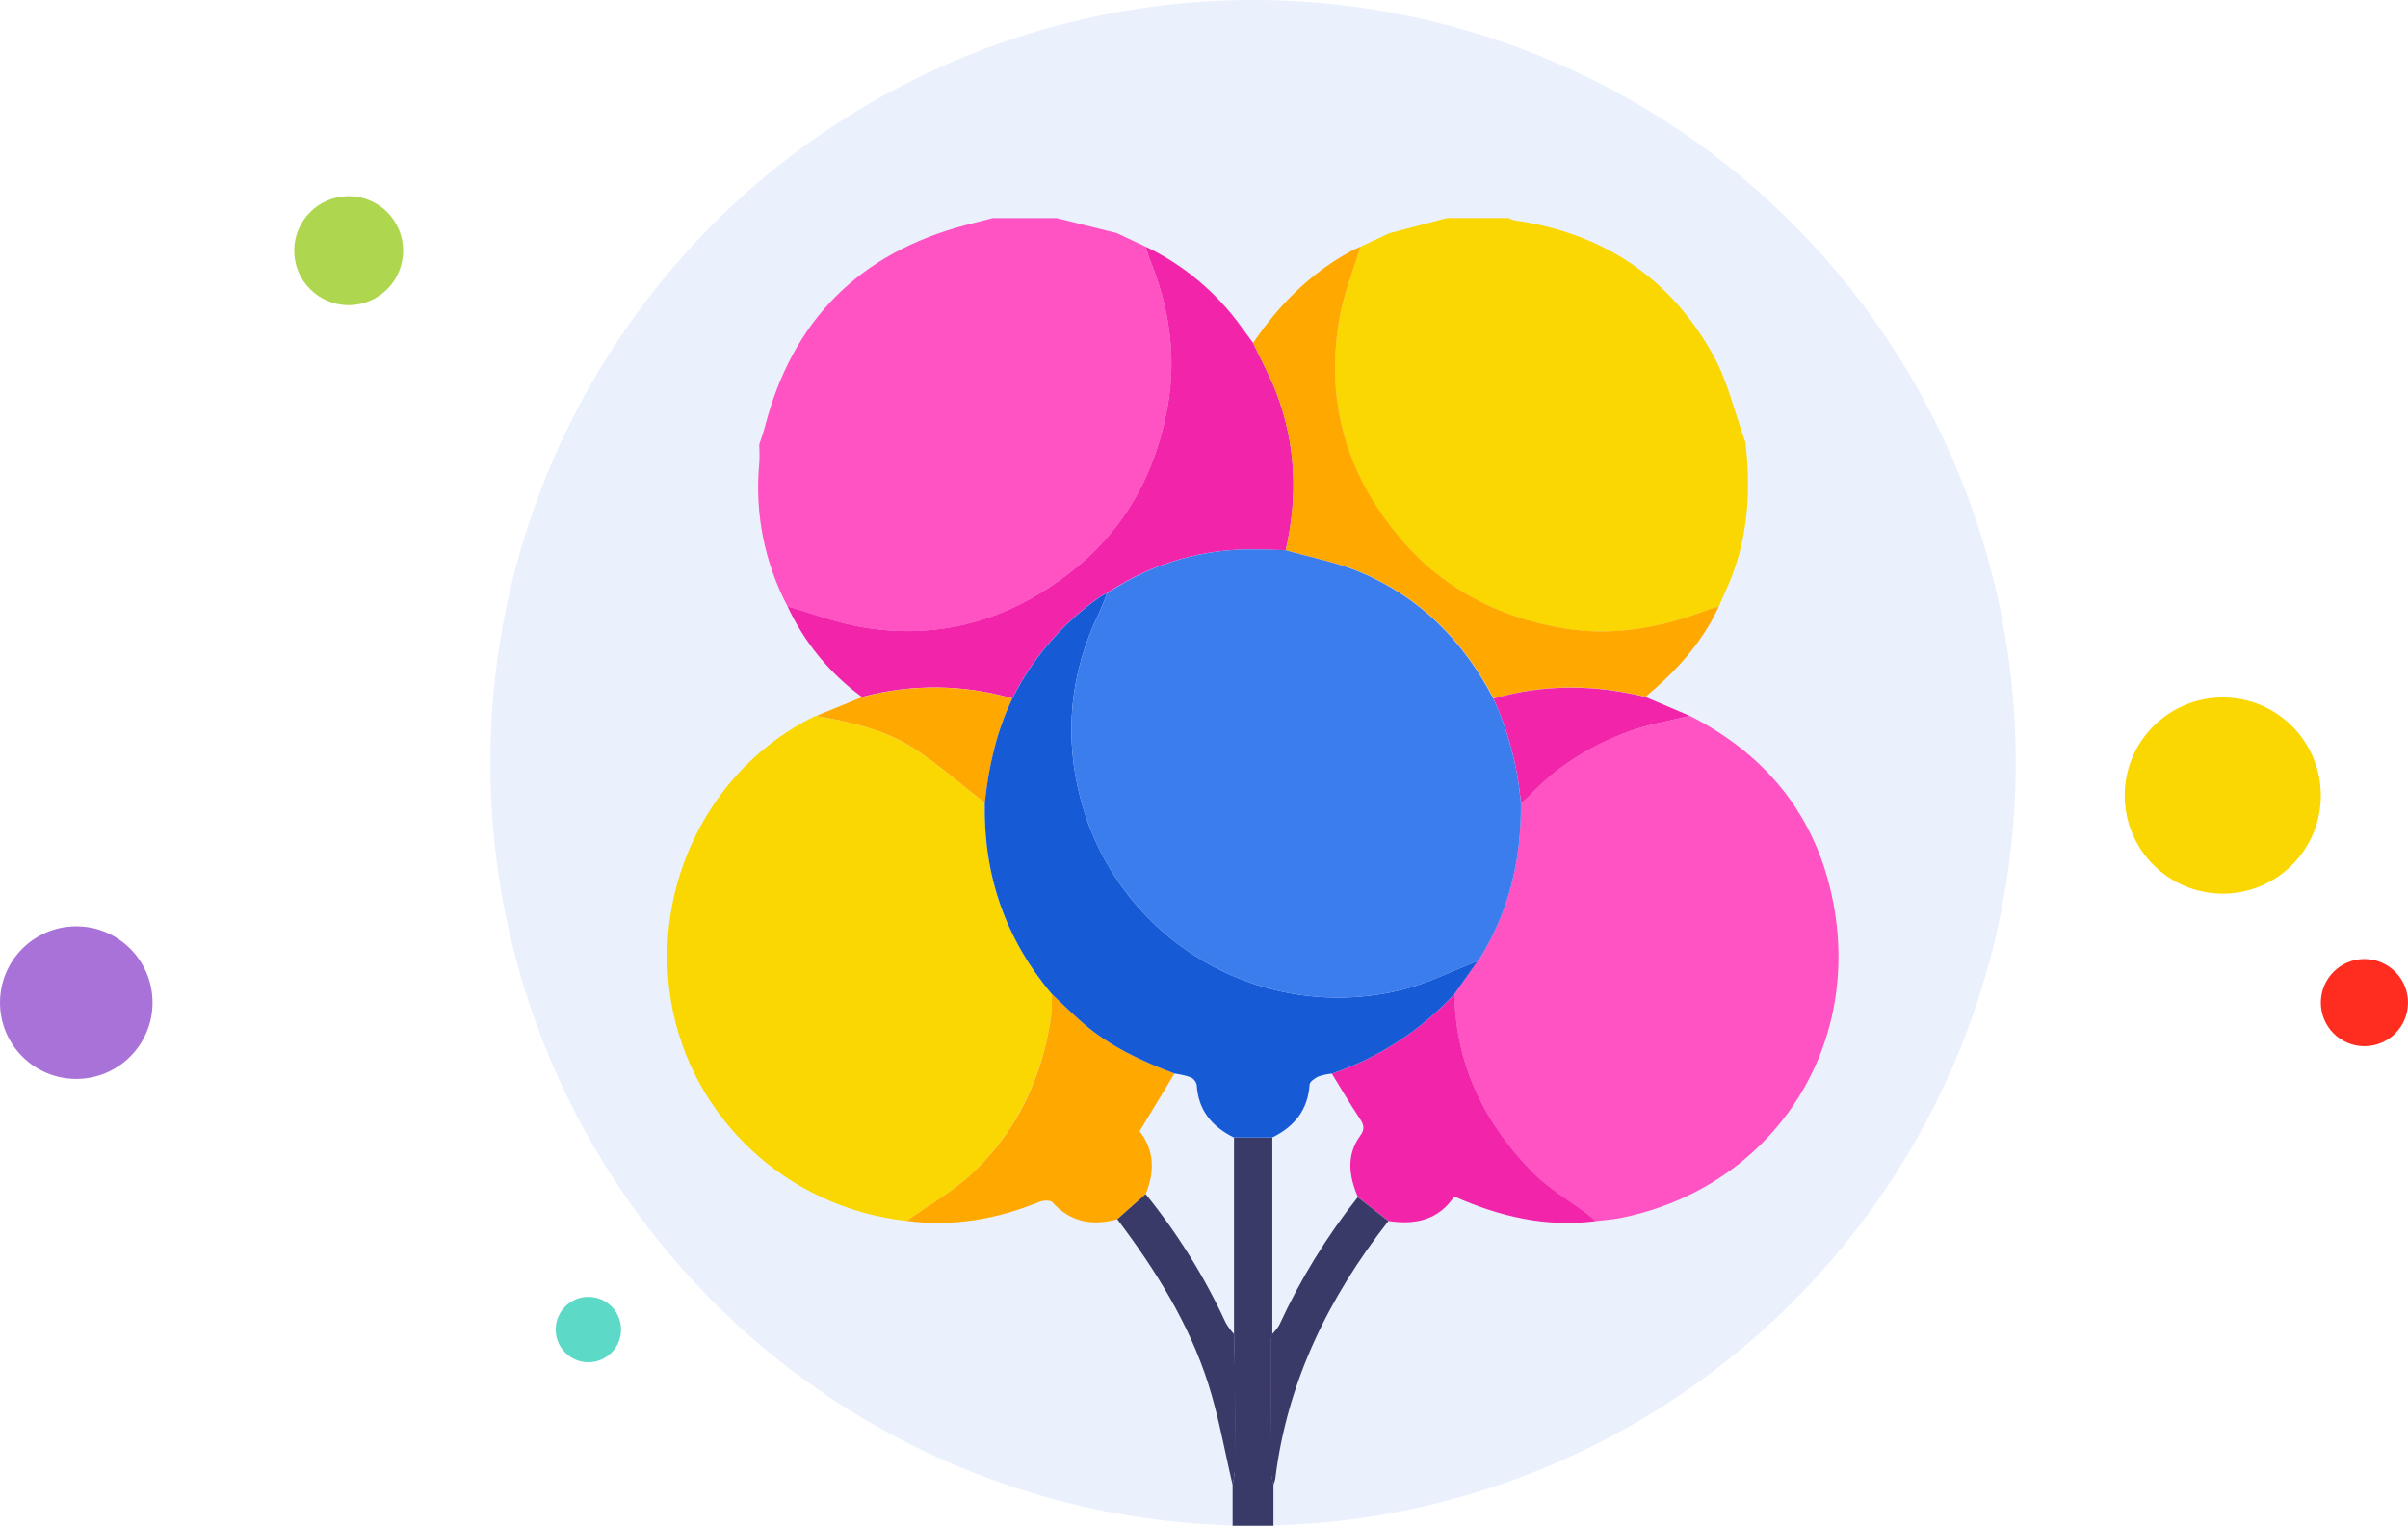
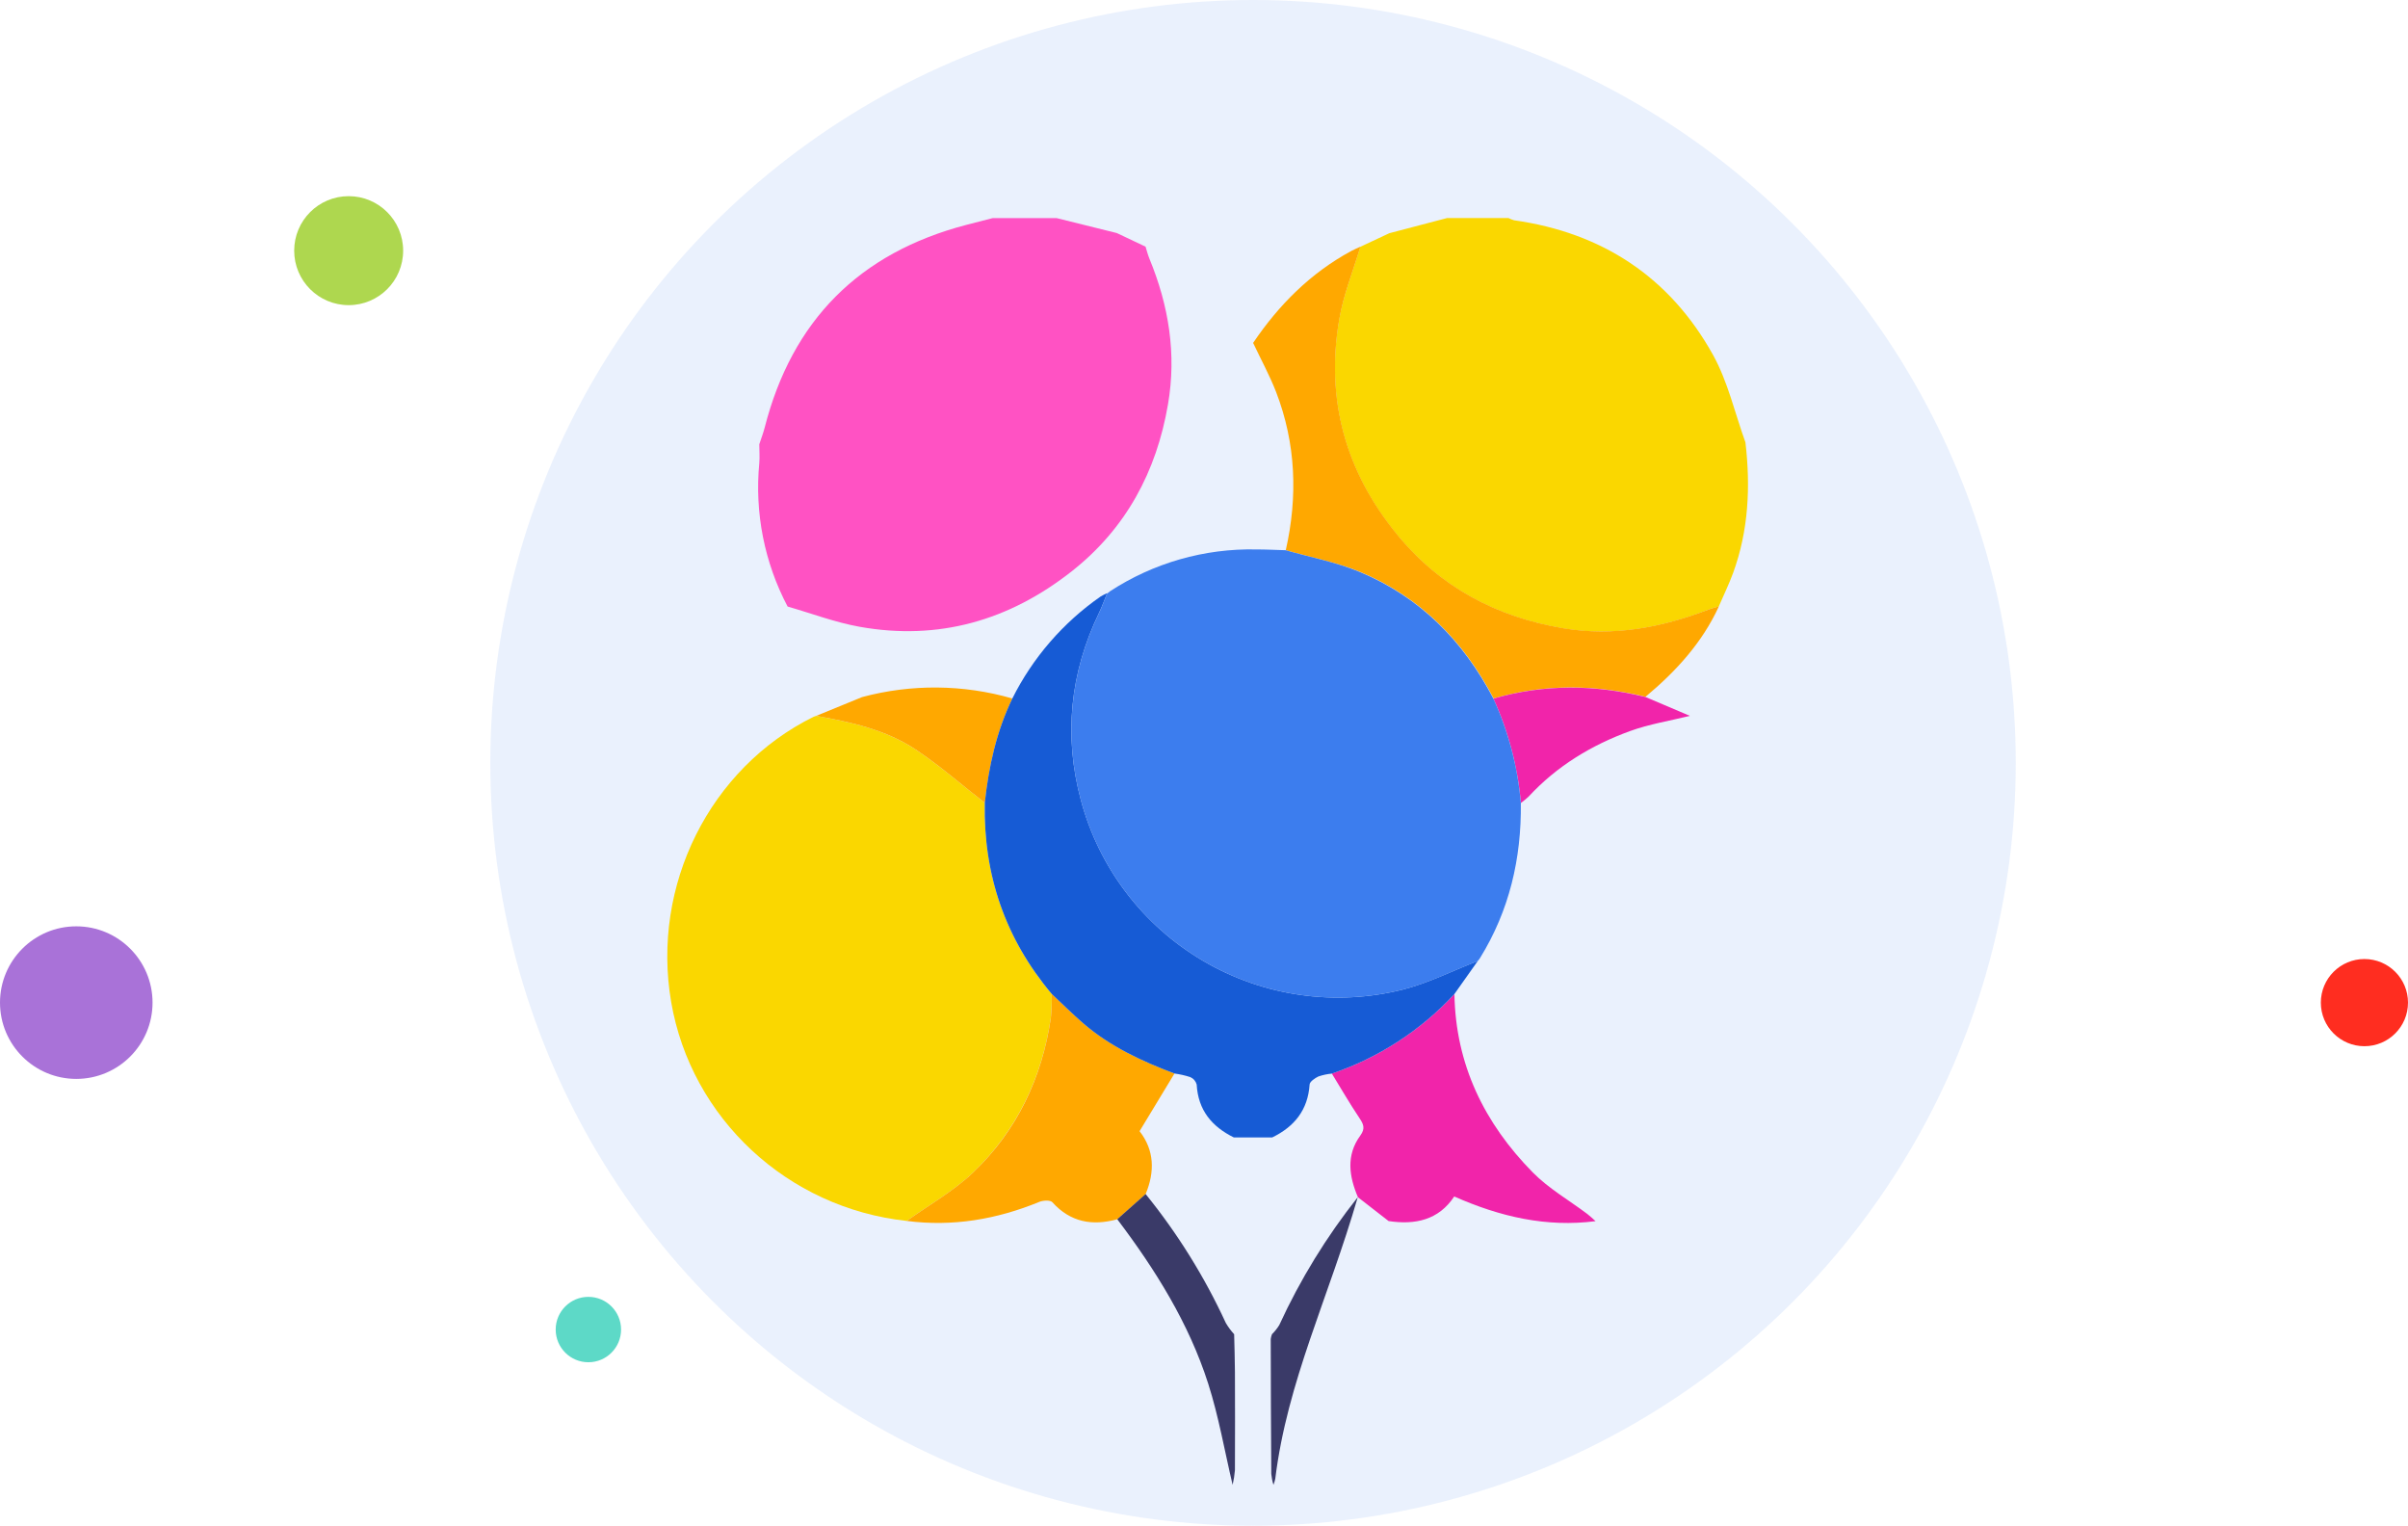
<svg xmlns="http://www.w3.org/2000/svg" width="221" height="140" viewBox="0 0 221 140" fill="none">
  <circle opacity="0.1" cx="115" cy="70" r="70" fill="#2970EC" />
  <g clip-path="url(#clip0_172_36025)">
    <path d="M160.192 40.593C160.667 44.656 160.48 48.672 159.067 52.556C158.683 53.609 158.186 54.621 157.742 55.653C157.411 55.75 157.07 55.828 156.745 55.965C152.458 57.596 148.074 58.434 143.477 57.662C137.327 56.631 132.142 53.868 128.164 49.003C123.477 43.25 121.652 36.668 122.895 29.353C123.283 27.075 124.177 24.884 124.839 22.65L127.505 21.4L132.817 20.006H138.442C138.606 20.093 138.779 20.162 138.958 20.212C147.052 21.356 153.245 25.428 157.208 32.55C158.58 35.015 159.217 37.897 160.192 40.593Z" fill="#FAD700" />
    <path d="M72.285 55.656C70.153 51.617 69.25 47.044 69.685 42.499C69.735 41.927 69.685 41.346 69.685 40.768C69.85 40.259 70.047 39.752 70.181 39.234C72.698 29.402 78.865 23.203 88.681 20.637C89.491 20.424 90.3 20.221 91.11 20.012H96.969L102.497 21.384L105.135 22.634C105.25 22.999 105.344 23.381 105.491 23.737C107.266 28.04 107.991 32.487 107.194 37.109C106.138 43.287 103.325 48.515 98.363 52.421C92.632 56.934 86.132 58.812 78.888 57.512C76.65 57.112 74.485 56.287 72.285 55.656Z" fill="#FF52C3" />
-     <path d="M116.875 136.25C116.875 137.5 116.875 138.75 116.875 140H113.125C113.125 138.75 113.125 137.5 113.125 136.25C113.225 135.804 113.292 135.351 113.325 134.894C113.344 131.898 113.344 128.901 113.325 125.904C113.325 124.744 113.278 123.585 113.253 122.425C113.253 116.407 113.253 110.388 113.253 104.369H116.772C116.772 110.388 116.772 116.407 116.772 122.425C116.714 122.568 116.676 122.717 116.656 122.869C116.656 126.994 116.675 131.119 116.706 135.244C116.728 135.584 116.785 135.922 116.875 136.25Z" fill="#3A3A68" />
    <path d="M83.216 112.032C72.278 110.854 63.425 102.616 61.597 91.935C59.769 81.254 65.132 70.476 74.682 65.766C74.754 65.736 74.828 65.711 74.903 65.691C78.103 66.254 81.294 66.957 84.028 68.773C86.25 70.251 88.272 72.029 90.382 73.673C90.253 80.279 92.257 86.132 96.522 91.198C96.539 91.939 96.512 92.681 96.441 93.419C95.619 98.913 93.316 103.732 89.325 107.573C87.522 109.301 85.266 110.56 83.216 112.032Z" fill="#FAD700" />
-     <path d="M105.144 22.631C108.667 24.324 111.705 26.88 113.975 30.062L115.009 31.465C115.719 32.968 116.522 34.434 117.122 35.978C118.953 40.709 119.119 45.565 118.006 50.487C117.113 50.462 116.219 50.428 115.325 50.415C110.553 50.303 105.859 51.637 101.859 54.243L101.609 54.447V54.415C101.4 54.506 101.196 54.611 101 54.728C97.561 57.12 94.777 60.337 92.903 64.084C88.403 62.786 83.633 62.742 79.109 63.956C76.165 61.811 73.815 58.951 72.281 55.647C74.469 56.272 76.656 57.103 78.888 57.506C86.131 58.806 92.638 56.928 98.362 52.415C103.325 48.503 106.138 43.275 107.194 37.103C107.978 32.487 107.266 28.04 105.491 23.731C105.353 23.378 105.259 22.997 105.144 22.631Z" fill="#F124AA" />
    <path d="M83.219 112.032C85.269 110.56 87.525 109.3 89.328 107.572C93.334 103.75 95.628 98.913 96.444 93.419C96.515 92.681 96.542 91.939 96.525 91.197C97.491 92.103 98.428 93.044 99.431 93.91C101.891 96.028 104.788 97.369 107.791 98.504L104.587 103.797C105.95 105.547 105.997 107.513 105.144 109.569C104.275 110.338 103.407 111.108 102.541 111.879C100.259 112.504 98.247 112.163 96.581 110.316C96.394 110.107 95.741 110.141 95.391 110.282C91.475 111.891 87.438 112.579 83.219 112.032Z" fill="#FFA800" />
    <path d="M79.119 63.965C83.642 62.751 88.412 62.795 92.912 64.093C91.45 67.124 90.741 70.343 90.384 73.671C88.275 72.028 86.253 70.249 84.031 68.771C81.297 66.956 78.094 66.253 74.906 65.69L79.119 63.965Z" fill="#FFA800" />
    <path d="M102.539 111.876C103.404 111.103 104.271 110.333 105.142 109.566C108.079 113.187 110.551 117.161 112.502 121.395C112.72 121.765 112.976 122.112 113.267 122.429C113.292 123.588 113.336 124.748 113.339 125.907C113.352 128.905 113.352 131.902 113.339 134.898C113.302 135.353 113.231 135.806 113.127 136.251C112.392 133.148 111.852 129.982 110.883 126.954C109.105 121.404 106.039 116.507 102.539 111.876Z" fill="#3A3A68" />
-     <path d="M155.1 65.688C162.478 69.438 167.047 75.422 168.384 83.559C170.597 97.016 162.069 109.103 148.734 111.763C147.975 111.913 147.194 111.959 146.422 112.053C146.169 111.831 145.925 111.591 145.656 111.387C143.984 110.137 142.116 109.056 140.656 107.578C136.219 103.062 133.581 97.672 133.469 91.213L135.606 88.181C135.686 88.099 135.759 88.01 135.825 87.916C138.522 83.541 139.634 78.772 139.575 73.681C139.825 73.5 140.063 73.302 140.288 73.091C142.875 70.294 146.05 68.372 149.584 67.084C151.369 66.441 153.263 66.141 155.1 65.688Z" fill="#FF52C3" />
    <path d="M118.005 50.487C119.117 45.565 118.942 40.709 117.12 35.977C116.52 34.434 115.717 32.968 115.008 31.465C117.373 27.971 120.277 25.052 124.02 23.027C124.289 22.884 124.573 22.768 124.852 22.637C124.189 24.871 123.289 27.062 122.908 29.34C121.658 36.656 123.486 43.237 128.177 48.99C132.142 53.855 137.327 56.618 143.489 57.649C148.086 58.421 152.47 57.584 156.758 55.952C157.07 55.827 157.423 55.749 157.755 55.64C156.22 58.984 153.808 61.612 151.02 63.937C146.361 62.793 141.714 62.746 137.08 64.09C134.323 58.806 130.336 54.771 124.811 52.468C122.633 51.577 120.277 51.137 118.005 50.487Z" fill="#FFA800" />
    <path d="M133.484 91.213C133.588 97.672 136.225 103.063 140.672 107.579C142.125 109.057 143.994 110.125 145.672 111.388C145.941 111.591 146.184 111.832 146.437 112.054C141.937 112.632 137.688 111.66 133.466 109.788C132.028 111.96 129.878 112.41 127.441 112.044L124.628 109.857C123.809 107.935 123.525 106.007 124.847 104.197C125.325 103.544 125.137 103.147 124.753 102.575C123.869 101.254 123.069 99.872 122.234 98.513C126.535 97.056 130.402 94.547 133.484 91.213Z" fill="#F124AA" />
    <path d="M137.062 64.103C141.697 62.76 146.344 62.807 151.003 63.95L155.094 65.688C153.256 66.141 151.362 66.441 149.594 67.085C146.059 68.372 142.884 70.294 140.297 73.091C140.072 73.303 139.834 73.5 139.584 73.682C139.295 70.369 138.442 67.129 137.062 64.103Z" fill="#F124AA" />
-     <path d="M124.612 109.854L127.425 112.041C121.953 119.041 118.134 126.769 117.041 135.694C117 135.884 116.945 136.07 116.875 136.25C116.774 135.923 116.707 135.585 116.675 135.244C116.644 131.119 116.634 126.994 116.625 122.869C116.644 122.717 116.683 122.568 116.741 122.425C116.995 122.175 117.218 121.895 117.406 121.591C119.329 117.404 121.749 113.463 124.612 109.854Z" fill="#3A3A68" />
+     <path d="M124.612 109.854C121.953 119.041 118.134 126.769 117.041 135.694C117 135.884 116.945 136.07 116.875 136.25C116.774 135.923 116.707 135.585 116.675 135.244C116.644 131.119 116.634 126.994 116.625 122.869C116.644 122.717 116.683 122.568 116.741 122.425C116.995 122.175 117.218 121.895 117.406 121.591C119.329 117.404 121.749 113.463 124.612 109.854Z" fill="#3A3A68" />
    <path d="M133.481 91.213C130.399 94.547 126.531 97.057 122.231 98.513C121.812 98.553 121.398 98.641 121 98.776C120.687 98.926 120.212 99.245 120.193 99.51C120.037 101.848 118.803 103.379 116.756 104.373H113.24C111.221 103.376 109.962 101.873 109.828 99.516C109.788 99.366 109.715 99.227 109.614 99.109C109.513 98.991 109.386 98.897 109.243 98.835C108.769 98.681 108.281 98.57 107.787 98.504C104.784 97.37 101.887 96.029 99.428 93.91C98.424 93.044 97.487 92.104 96.521 91.198C92.259 86.132 90.253 80.279 90.381 73.673C90.737 70.351 91.446 67.126 92.909 64.094C94.783 60.348 97.567 57.131 101.006 54.738C101.202 54.621 101.406 54.517 101.615 54.426C101.365 55.032 101.146 55.654 100.862 56.245C98.2 61.773 97.612 67.526 99.203 73.432C100.861 79.626 104.889 84.92 110.418 88.17C115.946 91.42 122.53 92.365 128.75 90.801C131.109 90.207 133.328 89.07 135.625 88.182L133.481 91.213Z" fill="#165BD5" />
    <path opacity="0.9" d="M135.626 88.181C133.345 89.069 131.126 90.206 128.751 90.8C122.533 92.364 115.949 91.42 110.421 88.172C104.893 84.923 100.864 79.631 99.204 73.438C97.614 67.531 98.201 61.778 100.864 56.25C101.148 55.66 101.367 55.038 101.617 54.431V54.463L101.867 54.26C105.859 51.652 110.546 50.312 115.314 50.416C116.208 50.416 117.101 50.463 117.995 50.488C120.267 51.138 122.623 51.578 124.789 52.481C130.314 54.785 134.301 58.819 137.058 64.103C138.437 67.129 139.29 70.368 139.579 73.681C139.639 78.772 138.526 83.553 135.829 87.916C135.769 88.009 135.701 88.098 135.626 88.181Z" fill="#2970EC" />
  </g>
  <circle cx="32" cy="23" r="5" fill="#AED74F" />
-   <circle cx="204" cy="73" r="9" fill="#FAD700" />
  <circle cx="7" cy="92" r="7" fill="#A972D8" />
  <circle cx="54" cy="122" r="3" fill="#5DD9C7" />
  <circle cx="217" cy="92" r="4" fill="#FF2D20" />
  <defs>
    <clipPath id="clip0_172_36025">
      <rect width="120" height="120" fill="white" transform="translate(55 20)" />
    </clipPath>
  </defs>
</svg>